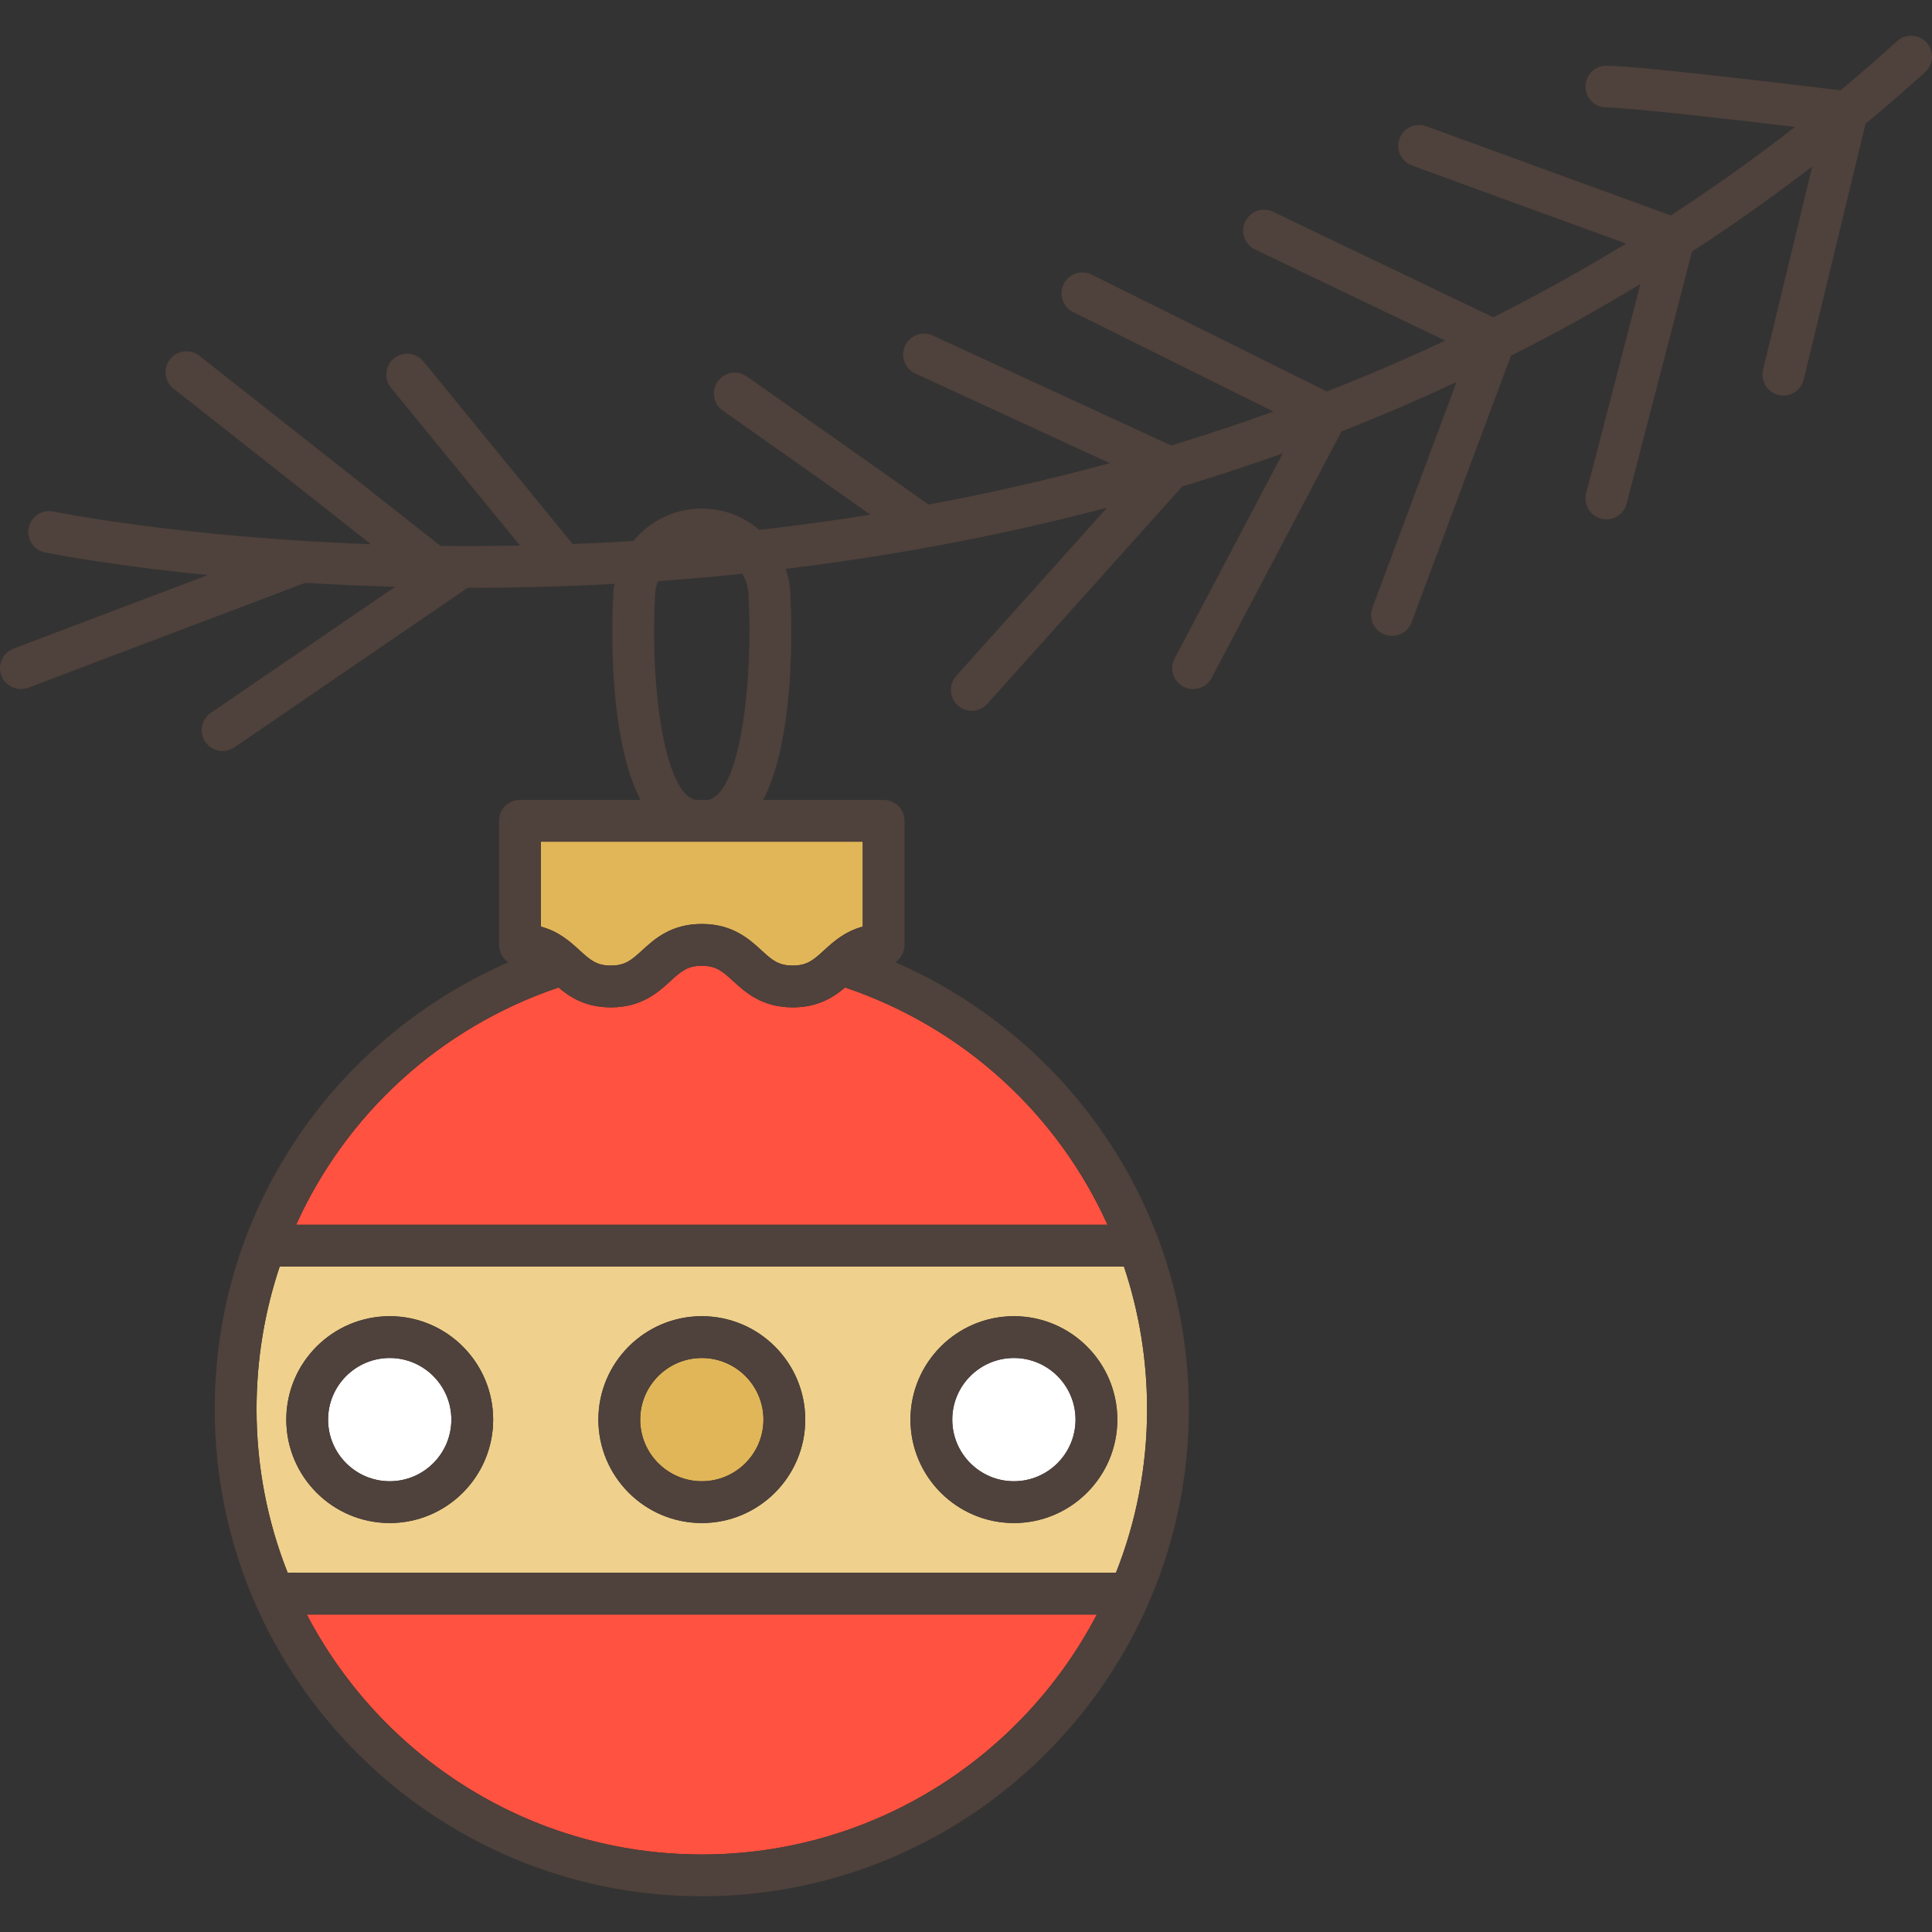
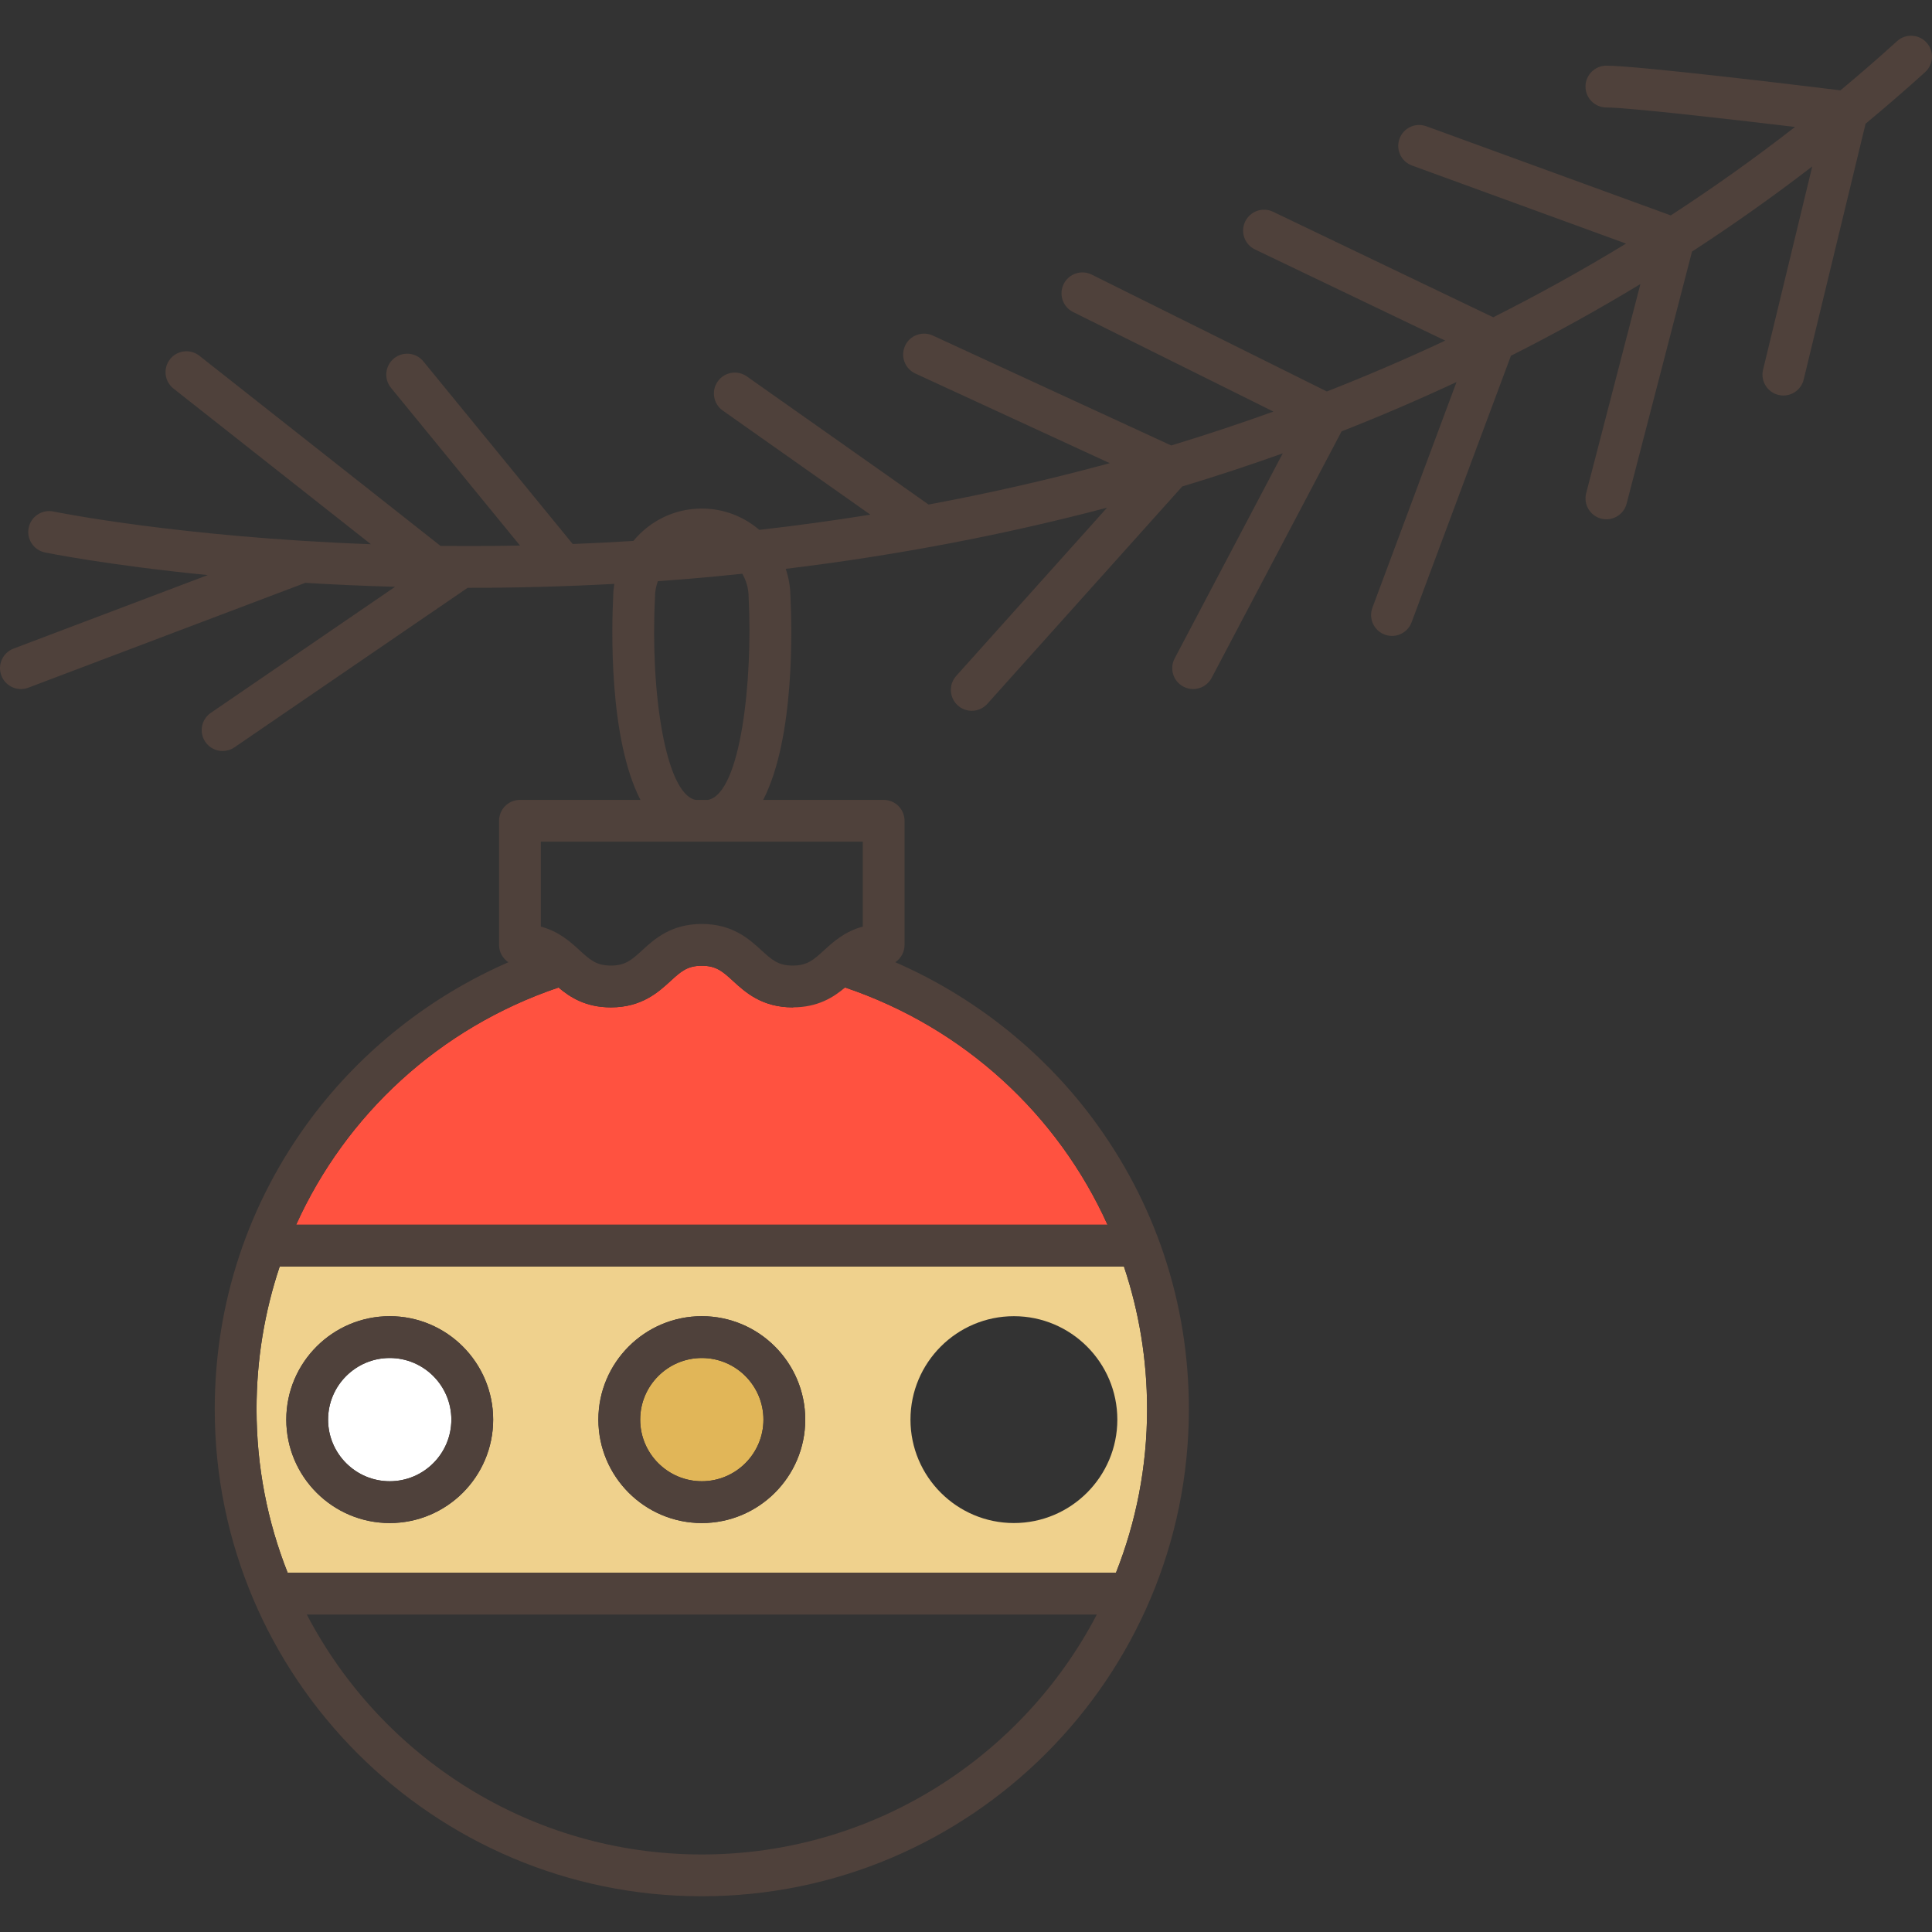
<svg xmlns="http://www.w3.org/2000/svg" version="1.1" id="Layer_1" x="0px" y="0px" viewBox="0 0 511.999 511.999" style="enable-background:new 0 0 511.999 511.999;" xml:space="preserve">
  <rect x="0" y="0" width="511.999" height="511.999" fill="#333333" stroke="none" />
  <path style="fill:#E1B658;" d="M185.99,392.546c9.004,0,16.331-7.328,16.331-16.333c0-9.004-7.326-16.331-16.331-16.331  c-9.007,0-16.335,7.327-16.335,16.331C169.654,385.218,176.982,392.546,185.99,392.546z" />
  <g>
    <path style="fill:#FFFFFF;" d="M103.281,392.546c9.006,0,16.333-7.328,16.333-16.333c0-9.004-7.327-16.331-16.333-16.331   s-16.335,7.327-16.335,16.331C86.946,385.218,94.274,392.546,103.281,392.546z" />
-     <path style="fill:#FFFFFF;" d="M268.695,392.546c9.007,0,16.333-7.328,16.333-16.333c0-9.004-7.327-16.331-16.333-16.331   c-9.005,0-16.333,7.327-16.333,16.331C252.361,385.218,259.689,392.546,268.695,392.546z" />
  </g>
-   <path style="fill:#FF5240;" d="M185.986,491.453c45.455,0,84.981-25.836,104.685-63.59H81.304  C101.007,465.617,140.534,491.453,185.986,491.453z" />
-   <path style="fill:#E1B658;" d="M143.333,245.558c4.795,1.279,7.854,4.075,10.25,6.268c2.766,2.532,4.434,4.059,8.305,4.059  c3.874,0,5.545-1.529,8.311-4.06c3.211-2.939,7.611-6.964,15.783-6.964c8.175,0,12.576,4.026,15.787,6.965  c2.768,2.532,4.438,4.06,8.313,4.06s5.545-1.529,8.313-4.06c2.395-2.192,5.455-4.987,10.247-6.267v-22.502h-85.309  C143.333,223.057,143.333,245.558,143.333,245.558z" />
-   <path style="fill:#FF5240;" d="M210.082,266.962c-8.176,0-12.577-4.026-15.789-6.965c-2.767-2.532-4.437-4.06-8.31-4.06  c-3.871,0-5.54,1.527-8.305,4.059c-3.212,2.939-7.612,6.966-15.789,6.966c-6.671,0-10.827-2.682-13.876-5.265  c-31.674,10.731-56.379,33.783-69.528,62.865h215.012c-13.148-29.085-37.853-52.135-69.531-62.866  C220.914,264.279,216.757,266.962,210.082,266.962z" />
+   <path style="fill:#FF5240;" d="M210.082,266.962c-8.176,0-12.577-4.026-15.789-6.965c-2.767-2.532-4.437-4.06-8.31-4.06  c-3.871,0-5.54,1.527-8.305,4.059c-3.212,2.939-7.612,6.966-15.789,6.966c-6.671,0-10.827-2.682-13.876-5.265  c-31.674,10.731-56.379,33.783-69.528,62.865h215.012c-13.148-29.085-37.853-52.135-69.531-62.866  z" />
  <path style="fill:#EFD18D;" d="M67.987,373.454c0,15.291,2.926,29.911,8.242,43.333h219.515c5.317-13.421,8.242-28.042,8.242-43.333  c0-13.162-2.142-25.89-6.134-37.815H74.125C70.13,347.565,67.987,360.293,67.987,373.454z M268.695,348.803  c15.114,0,27.41,12.295,27.41,27.408c0,15.115-12.297,27.41-27.41,27.41s-27.41-12.297-27.41-27.41  C241.285,361.098,253.581,348.803,268.695,348.803z M185.99,348.803c15.113,0,27.408,12.295,27.408,27.408  c0,15.115-12.294,27.41-27.408,27.41c-15.115,0-27.412-12.297-27.412-27.41C158.577,361.098,170.875,348.803,185.99,348.803z   M103.281,348.803c15.114,0,27.41,12.295,27.41,27.408c0,15.115-12.295,27.41-27.41,27.41s-27.412-12.297-27.412-27.41  C75.869,361.098,88.165,348.803,103.281,348.803z" />
  <g>
    <path style="fill:#4F413B;" d="M185.99,403.622c15.113,0,27.408-12.297,27.408-27.41c0-15.113-12.294-27.408-27.408-27.408   c-15.115,0-27.412,12.295-27.412,27.408C158.577,391.326,170.875,403.622,185.99,403.622z M185.99,359.88   c9.004,0,16.331,7.327,16.331,16.331c0,9.007-7.326,16.333-16.331,16.333c-9.007,0-16.335-7.328-16.335-16.333   C169.654,367.207,176.982,359.88,185.99,359.88z" />
    <path style="fill:#4F413B;" d="M103.281,403.622c15.114,0,27.41-12.297,27.41-27.41c0-15.113-12.295-27.408-27.41-27.408   S75.87,361.1,75.87,376.212C75.869,391.326,88.165,403.622,103.281,403.622z M103.281,359.88c9.006,0,16.333,7.327,16.333,16.331   c0,9.007-7.327,16.333-16.333,16.333s-16.335-7.328-16.335-16.333C86.946,367.207,94.274,359.88,103.281,359.88z" />
-     <path style="fill:#4F413B;" d="M268.695,403.622c15.114,0,27.41-12.297,27.41-27.41c0-15.113-12.297-27.408-27.41-27.408   s-27.41,12.295-27.41,27.408C241.285,391.326,253.581,403.622,268.695,403.622z M268.695,359.88   c9.007,0,16.333,7.327,16.333,16.331c0,9.007-7.327,16.333-16.333,16.333c-9.005,0-16.333-7.328-16.333-16.333   C252.361,367.207,259.689,359.88,268.695,359.88z" />
    <path style="fill:#4F413B;" d="M502.739,10.906c-4.951,4.494-9.957,8.831-15.002,13.034c-10.785-1.323-53.81-6.535-62.027-6.535   c-3.058,0-5.538,2.48-5.538,5.538s2.48,5.538,5.538,5.538c5.525,0,31.601,2.965,49.983,5.158   c-10.822,8.426-21.818,16.225-32.922,23.444l-64.782-23.629c-2.87-1.046-6.053,0.431-7.102,3.305   c-1.049,2.874,0.431,6.053,3.305,7.102l56.726,20.69c-11.659,7.108-23.413,13.597-35.196,19.529l-58.35-27.965   c-2.759-1.323-6.066-0.158-7.388,2.601c-1.322,2.758-0.158,6.066,2.599,7.388L383,90.264c-10.471,4.912-20.944,9.391-31.368,13.479   l-62.32-30.971c-2.741-1.361-6.064-0.244-7.425,2.495c-1.36,2.74-0.244,6.064,2.495,7.425l53.085,26.381   c-9.094,3.276-18.133,6.261-27.087,8.981l-63.176-29.131c-2.779-1.28-6.069-0.066-7.35,2.71c-1.28,2.778-0.068,6.068,2.71,7.349   l51.532,23.762c-16.445,4.475-32.519,8.077-48.015,10.965l-48.16-33.956c-2.5-1.762-5.957-1.167-7.718,1.335   c-1.764,2.5-1.164,5.956,1.335,7.718l39.119,27.583c-10.128,1.628-19.962,2.956-29.435,4.032   c-4.106-3.515-9.423-5.653-15.239-5.653c-7.295,0-13.82,3.346-18.13,8.582c-5.452,0.341-10.812,0.61-16.075,0.817l-39.584-48.401   c-1.936-2.368-5.424-2.718-7.794-0.78c-2.367,1.936-2.716,5.425-0.78,7.793l34.184,41.791c-7.253,0.139-14.287,0.162-21.069,0.091   l-63.9-50.384c-2.402-1.894-5.884-1.483-7.777,0.919c-1.894,2.402-1.483,5.884,0.919,7.778l52.314,41.248   c-50.763-1.866-83.654-8.566-84.136-8.667c-2.992-0.624-5.927,1.296-6.551,4.29c-0.625,2.994,1.295,5.927,4.288,6.553   c0.338,0.071,16.349,3.343,43.167,6.002L3.58,171.888c-2.86,1.083-4.303,4.279-3.22,7.141c0.839,2.215,2.945,3.579,5.182,3.579   c0.651,0,1.313-0.116,1.959-0.361l73.41-27.788c7.461,0.454,15.408,0.817,23.792,1.047l-48.84,33.412   c-2.524,1.727-3.17,5.174-1.444,7.698c1.072,1.568,2.809,2.412,4.576,2.412c1.077,0,2.166-0.314,3.122-0.969l61.806-42.282   c0.149,0,0.295,0.002,0.444,0.002c12.141,0,25.008-0.318,38.426-1.045c-0.167,1.103-0.284,2.222-0.292,3.367   c-0.393,7.789-1.244,37.426,7.215,53.877h-31.922c-3.058,0-5.538,2.48-5.538,5.538V250.4c0,1.922,0.982,3.616,2.47,4.608   c-20.505,8.924-38.711,23.218-52.17,41.213c-16.779,22.434-25.647,49.141-25.647,77.233c0,71.174,57.904,129.076,129.076,129.076   c71.174,0,129.079-57.904,129.079-129.076c0-28.113-8.88-54.835-25.68-77.28c-13.453-17.972-31.639-32.257-52.125-41.174   c1.483-0.993,2.459-2.683,2.459-4.602v-32.881c0-3.058-2.48-5.538-5.538-5.538h-31.928c8.462-16.45,7.614-46.087,7.22-53.877   c-0.017-2.571-0.464-5.039-1.248-7.353c29.302-3.557,57.755-8.977,85.154-16.203l-39.974,44.584   c-2.042,2.277-1.851,5.778,0.427,7.822c1.057,0.948,2.379,1.414,3.695,1.414c1.519,0,3.033-0.622,4.127-1.841l51.649-57.605   c9.008-2.72,17.887-5.65,26.637-8.774l-28.642,54.341c-1.426,2.705-0.389,6.055,2.316,7.482c0.825,0.434,1.708,0.64,2.578,0.64   c1.989,0,3.913-1.076,4.903-2.958l34.439-65.336c10.353-4.058,20.498-8.429,30.458-13.071l-22.288,59.808   c-1.068,2.866,0.389,6.055,3.257,7.124c0.638,0.238,1.291,0.351,1.932,0.35c2.246,0,4.361-1.377,5.191-3.606l26.325-70.638   c11.742-5.919,23.181-12.261,34.317-19.003l-14.373,55.41c-0.768,2.961,1.009,5.984,3.969,6.752   c0.466,0.121,0.934,0.178,1.394,0.178c2.463,0,4.71-1.654,5.356-4.149L448.4,66.674c10.943-7.12,21.572-14.642,31.864-22.572   L467.23,97.974c-0.719,2.974,1.108,5.967,4.081,6.686c0.438,0.106,0.876,0.156,1.307,0.156c2.497,0,4.764-1.702,5.378-4.238   l16.4-67.793c5.354-4.452,10.628-8.997,15.785-13.676c2.266-2.055,2.436-5.558,0.382-7.823   C508.507,9.02,505.004,8.85,502.739,10.906z M173.572,158.536c0.005-0.094,0.007-0.188,0.007-0.283c0-1.49,0.278-2.912,0.761-4.236   c2.951-0.209,5.922-0.434,8.921-0.687c4.506-0.379,8.987-0.817,13.456-1.281c1.061,1.828,1.679,3.943,1.679,6.204   c0,0.095,0.002,0.19,0.007,0.284c1.103,21.435-2.033,51.704-10.759,53.441h-3.314C176.337,210.356,172.313,183.21,173.572,158.536z    M185.986,491.453c-45.452,0-84.979-25.836-104.683-63.59H290.67C270.967,465.617,231.44,491.453,185.986,491.453z    M303.988,373.454c0,15.291-2.926,29.911-8.242,43.333H76.229c-5.317-13.421-8.242-28.042-8.242-43.333   c0-13.161,2.143-25.889,6.138-37.815h223.728C301.847,347.564,303.988,360.291,303.988,373.454z M293.495,324.561H78.483   c13.151-29.082,37.855-52.134,69.528-62.865c3.05,2.583,7.205,5.265,13.876,5.265c8.178,0,12.577-4.026,15.789-6.966   c2.766-2.532,4.436-4.059,8.305-4.059c3.872,0,5.543,1.529,8.31,4.06c3.212,2.939,7.614,6.965,15.789,6.965   c6.674,0,10.832-2.683,13.882-5.266C255.643,272.426,280.348,295.475,293.495,324.561z M228.642,223.056v22.502   c-4.793,1.28-7.852,4.075-10.247,6.267c-2.768,2.533-4.438,4.06-8.313,4.06s-5.545-1.529-8.313-4.06   c-3.211-2.939-7.612-6.965-15.787-6.965c-8.174,0-12.572,4.026-15.783,6.964c-2.767,2.533-4.437,4.06-8.311,4.06   c-3.871,0-5.54-1.527-8.305-4.059c-2.396-2.193-5.456-4.99-10.25-6.268v-22.502h85.309V223.056z" />
  </g>
  <g>
</g>
  <g>
</g>
  <g>
</g>
  <g>
</g>
  <g>
</g>
  <g>
</g>
  <g>
</g>
  <g>
</g>
  <g>
</g>
  <g>
</g>
  <g>
</g>
  <g>
</g>
  <g>
</g>
  <g>
</g>
  <g>
</g>
</svg>